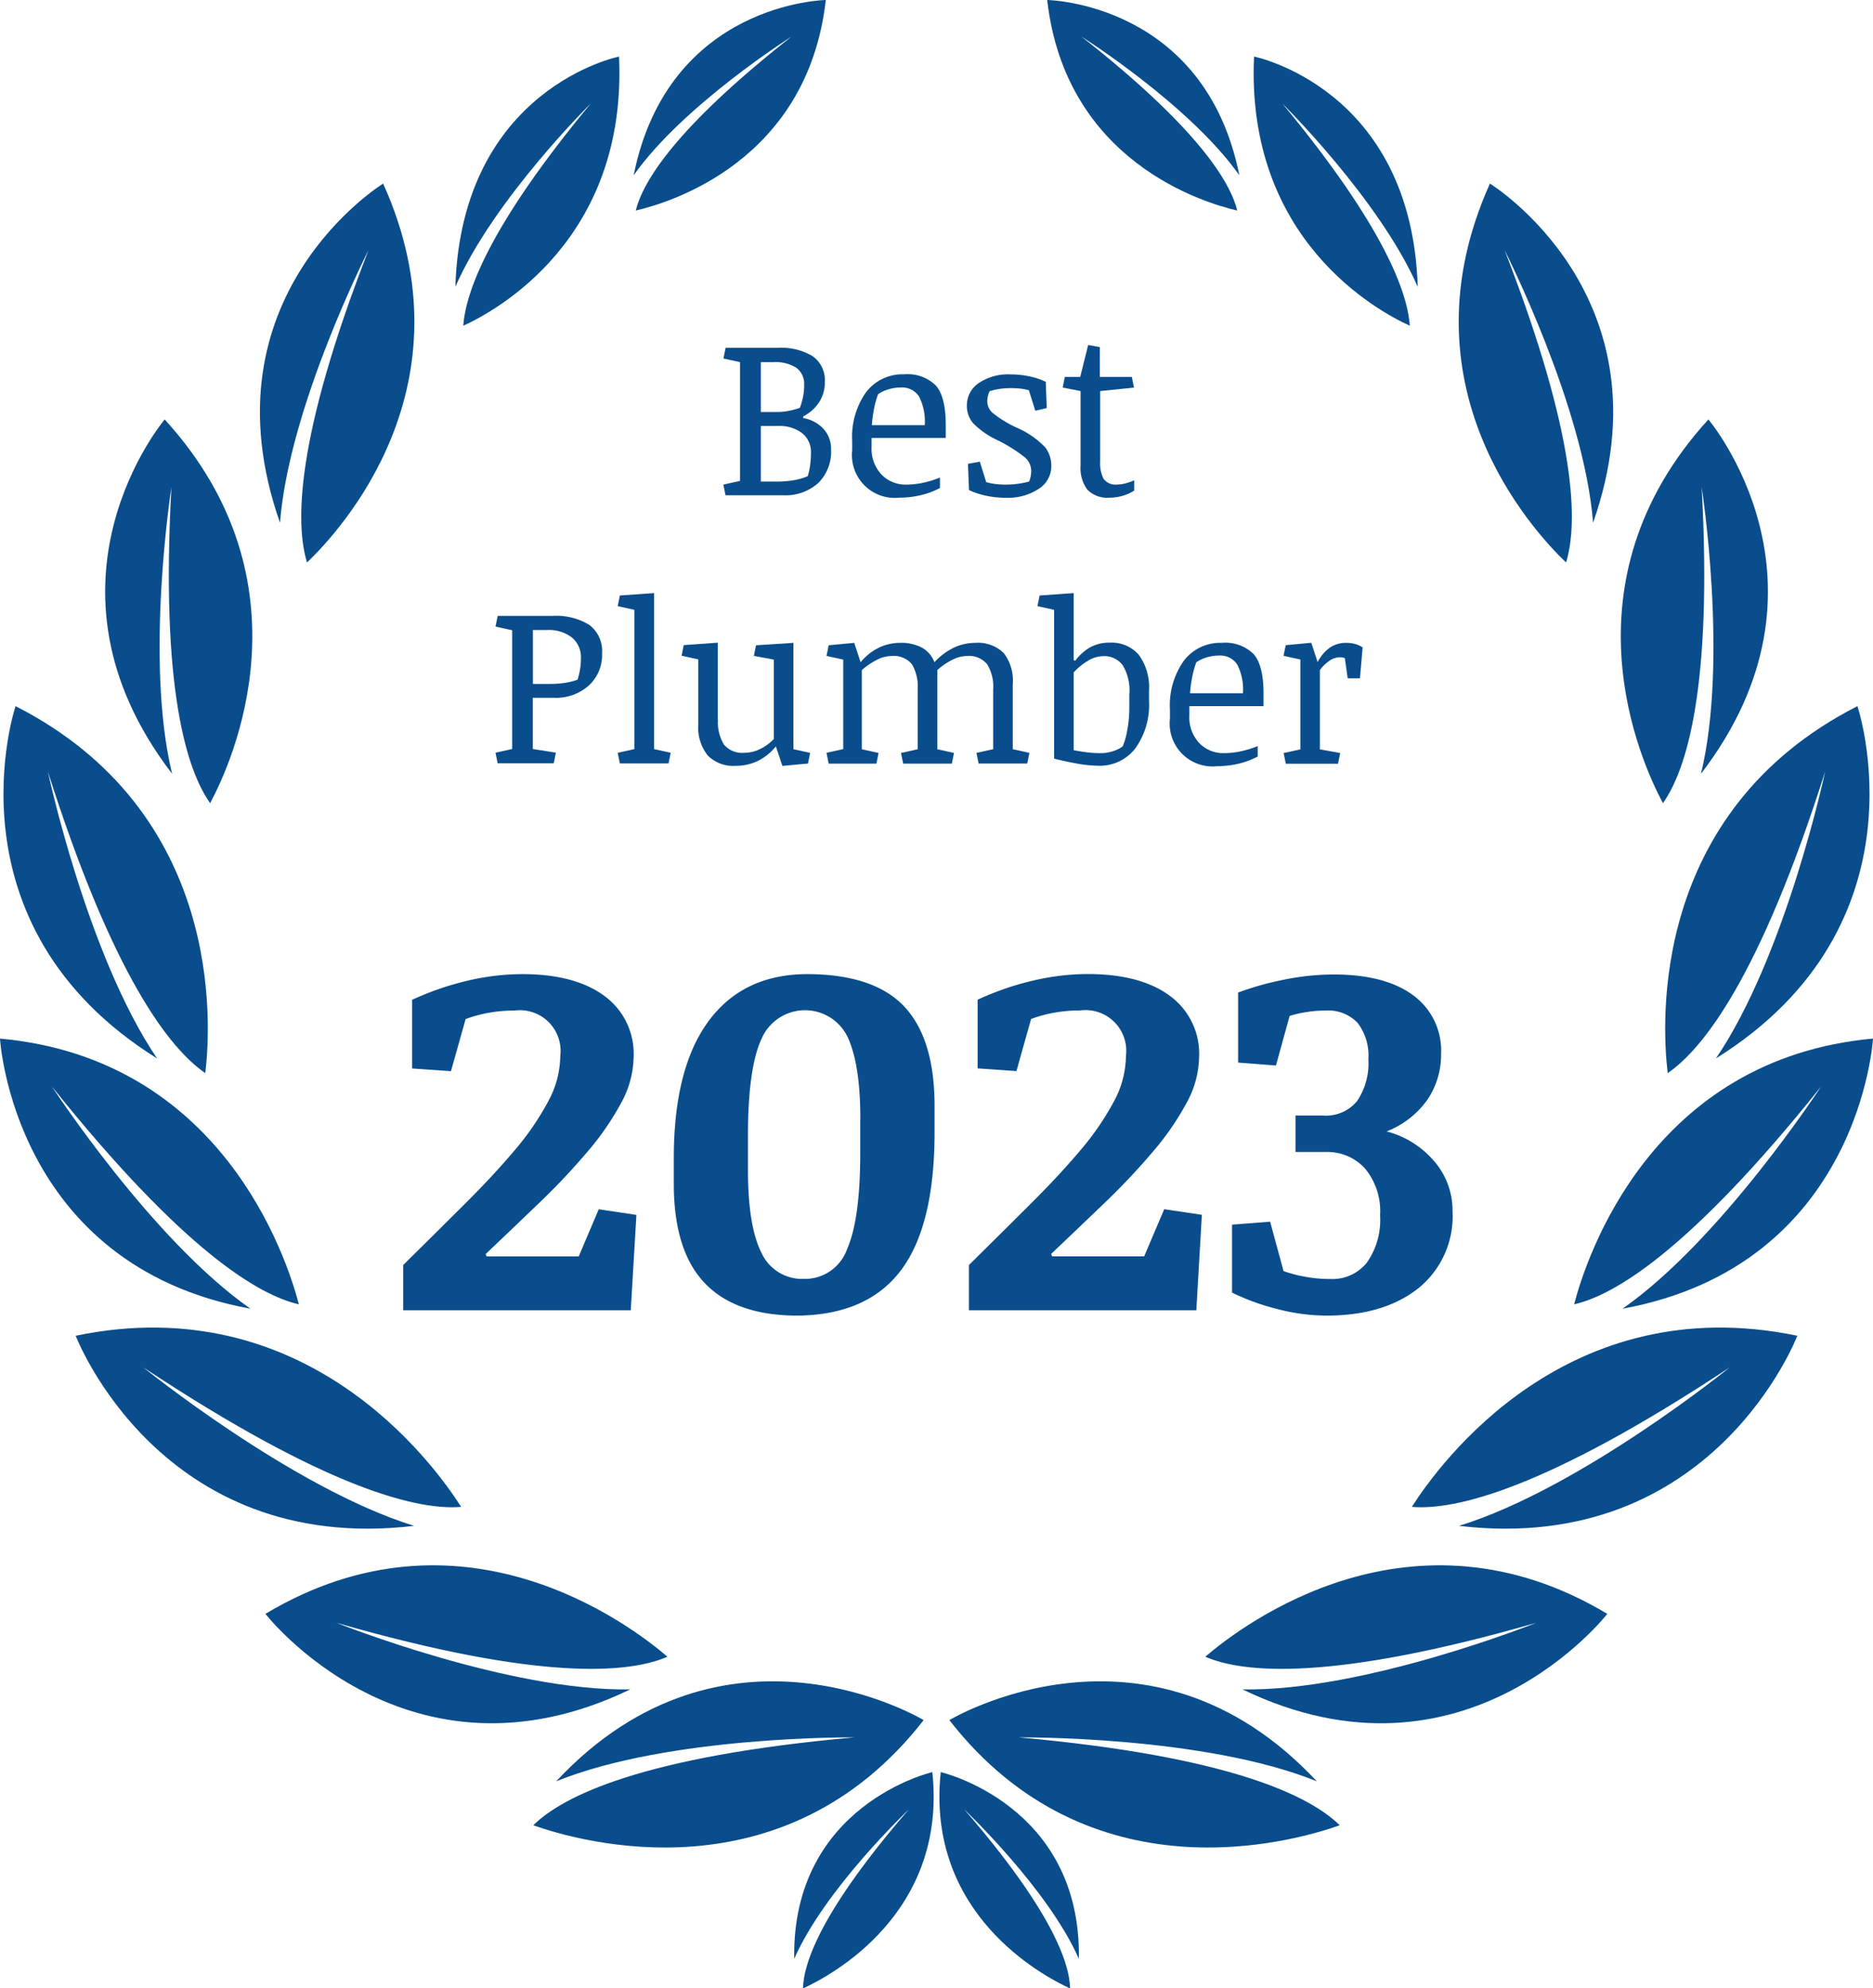
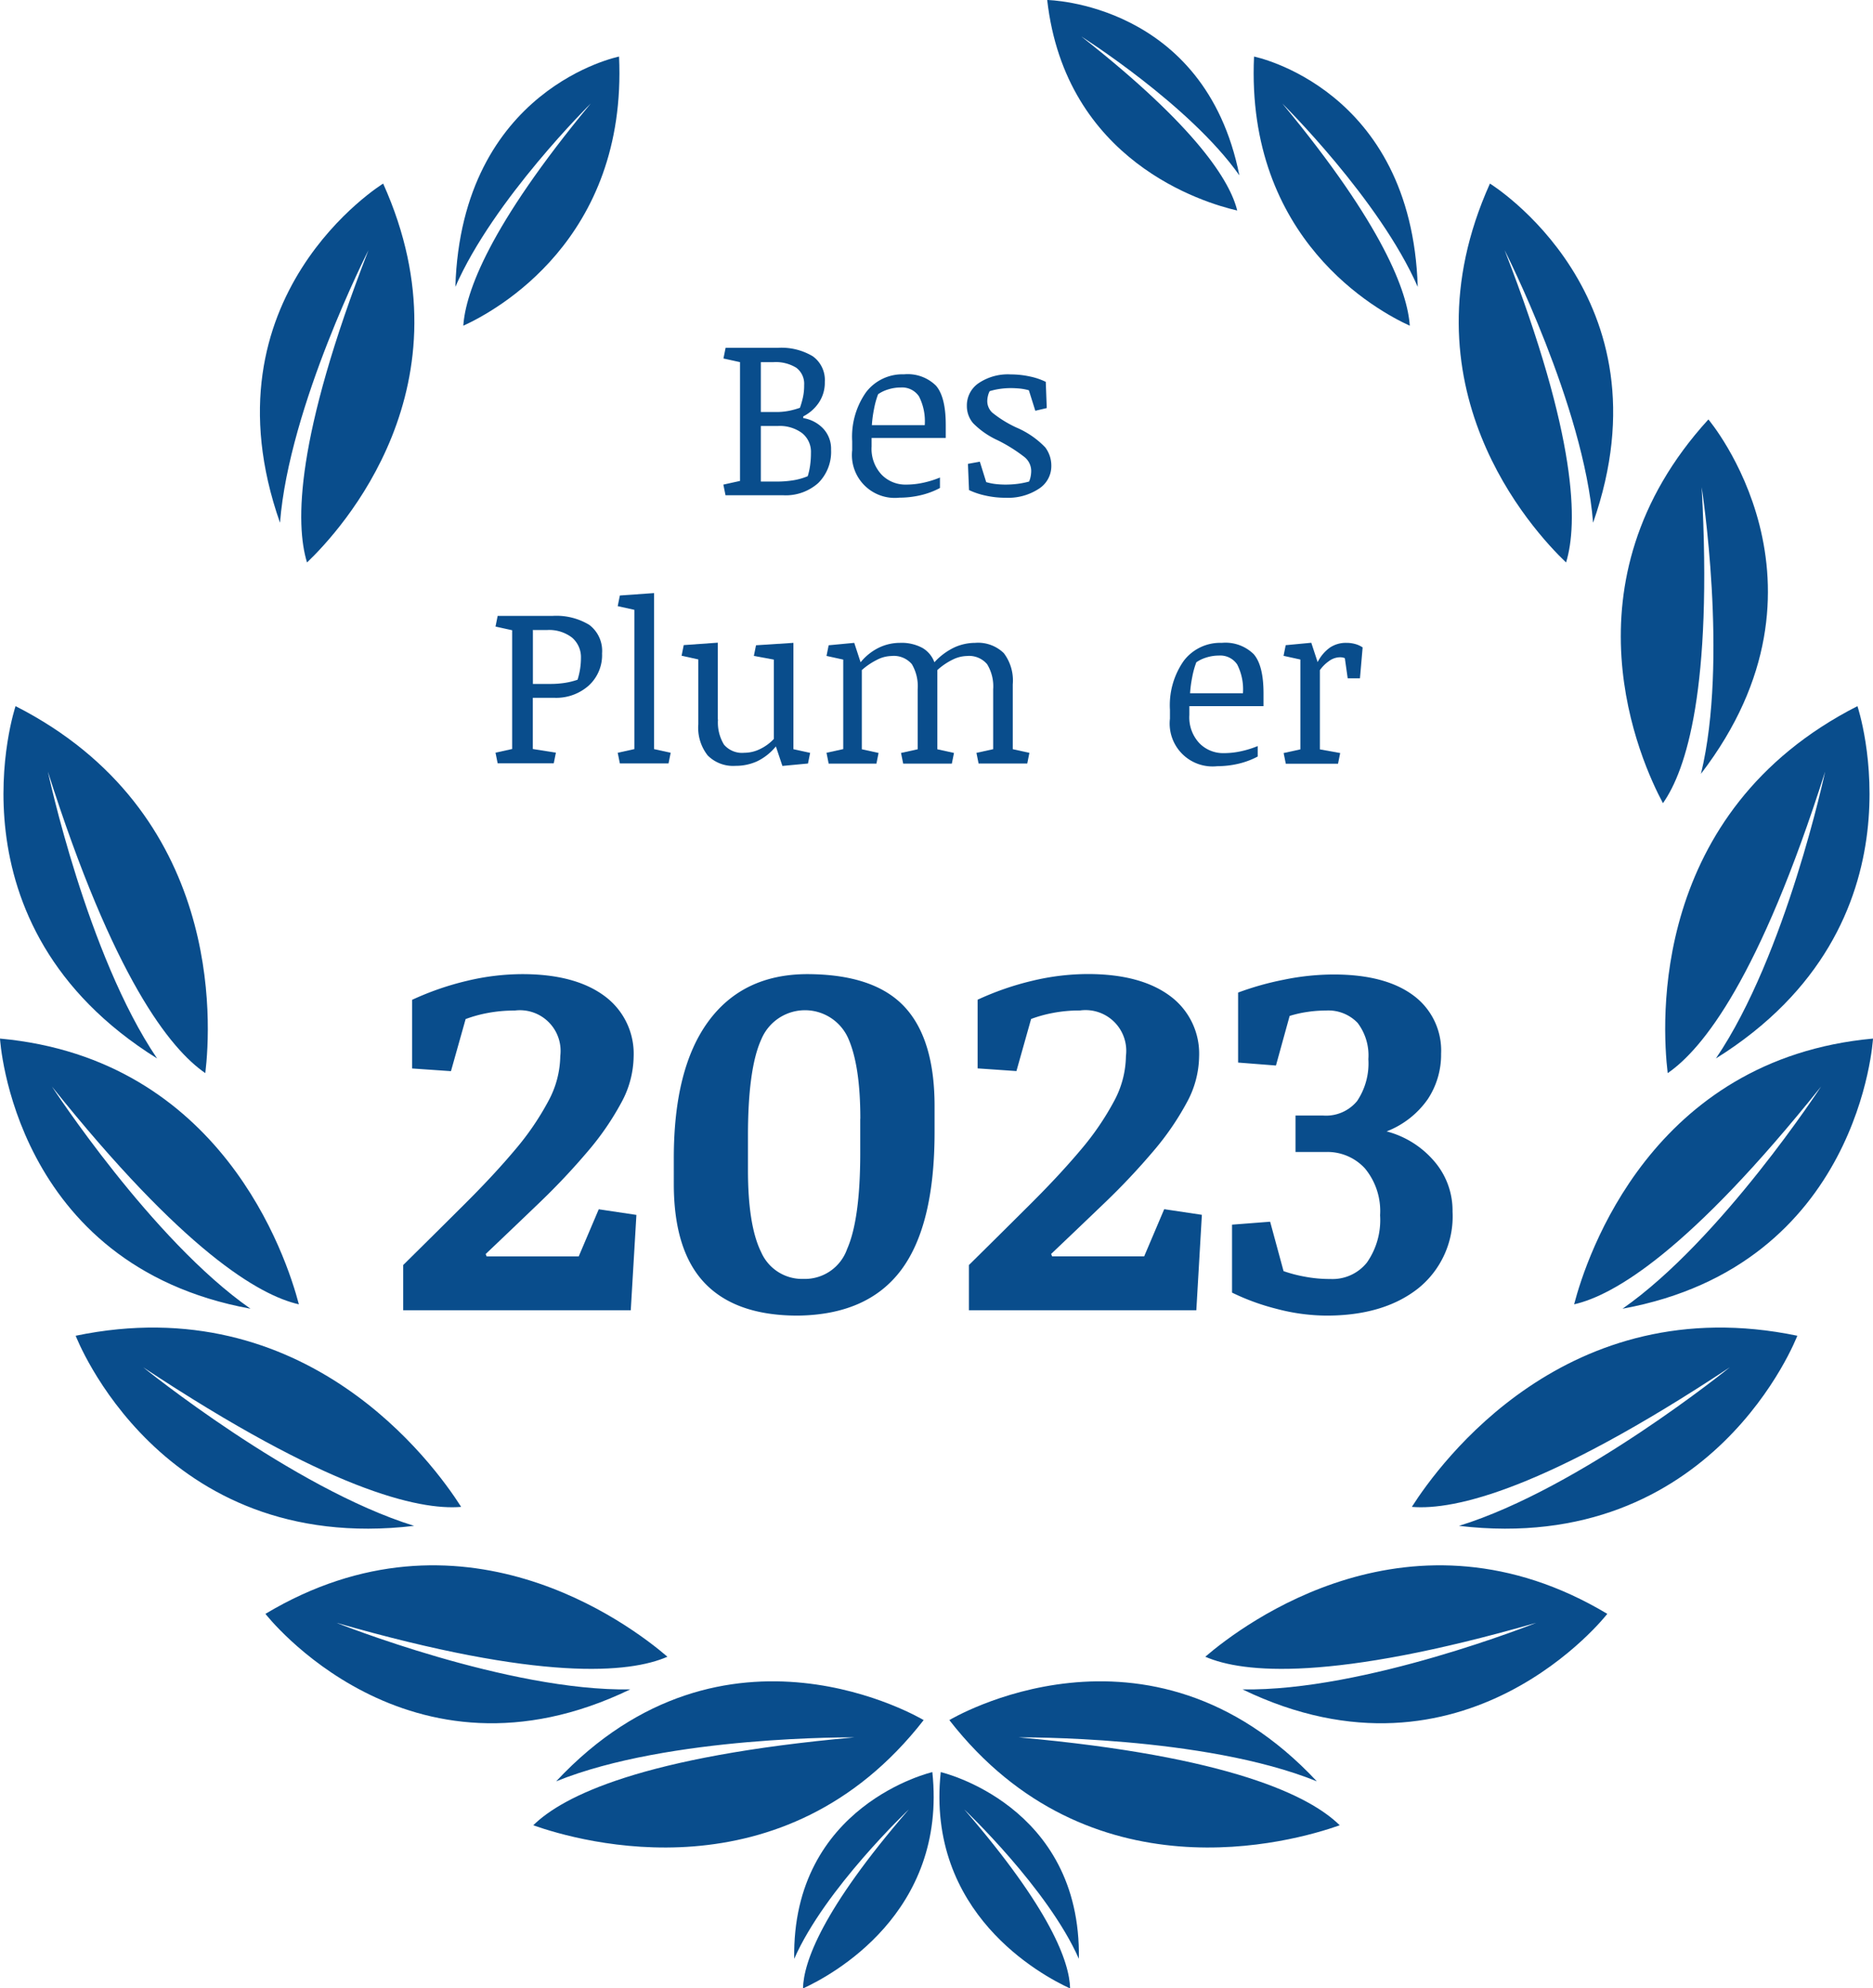
<svg xmlns="http://www.w3.org/2000/svg" id="emblem" viewBox="0 0 209.37 222.1">
  <defs>
    <style>.cls-1{fill:#094d8c;}</style>
  </defs>
  <title>best-plumber-award</title>
-   <path class="cls-1" d="M364.43,330.55c-1.23,22.53,1.73,31.62,4.33,35.29,2.48-4.62,11.58-24.62-5.08-42.87,0,0-15.51,18.29.83,39.59C361.41,349.84,364.43,330.55,364.43,330.55Z" transform="translate(-345.27 -276.11)" />
  <path class="cls-1" d="M386.46,304.06c-8.18,21-8.19,30.59-6.87,34.89,3.79-3.62,18.67-19.79,8.51-42.33,0,0-20.43,12.56-11.53,37.89C377.59,321.46,386.46,304.06,386.46,304.06Z" transform="translate(-345.27 -276.11)" />
  <path class="cls-1" d="M411.31,287.67c-11.4,13.74-14,21.12-14.25,24.83,3.62-1.65,18.34-9.62,17.41-30.07,0,0-17.6,3.52-18.3,25.73C400.42,298.41,411.31,287.67,411.31,287.67Z" transform="translate(-345.27 -276.11)" />
-   <path class="cls-1" d="M433.76,280.19c-13,10.2-16.64,16.24-17.42,19.44,3.75-.86,19.21-5.49,21.24-23.52,0,0-17.6.26-21.48,19.59C421.64,287.84,433.76,280.19,433.76,280.19Z" transform="translate(-345.27 -276.11)" />
  <path class="cls-1" d="M350.62,362.31c7.33,23.06,13.68,31,17.6,33.69,0.67-5.6,2-29.18-21.21-41,0,0-8.21,24.37,15.82,39.36C355,382.82,350.62,362.31,350.62,362.31Z" transform="translate(-345.27 -276.11)" />
  <path class="cls-1" d="M351.07,397.49c14.72,18.4,23.18,23.34,27.61,24.34-1.41-5.37-8.66-27.43-33.41-29.69,0,0,1.42,25.32,28,30.18C362.26,414.65,351.07,397.49,351.07,397.49Z" transform="translate(-345.27 -276.11)" />
  <path class="cls-1" d="M361.27,428.86c20.66,13.67,30.76,16,35.55,15.6-3.1-4.87-17.35-24.46-43.09-19.12,0,0,9.38,24.59,37.83,21.24C378,442.39,361.27,428.86,361.27,428.86Z" transform="translate(-345.27 -276.11)" />
  <path class="cls-1" d="M382.88,457.41c22.89,6.58,32.77,5.63,37,3.79-4.28-3.67-23.1-17.86-44.94-4.79,0,0,15.88,20.46,40.78,8.44C402.11,465.09,382.88,457.41,382.88,457.41Z" transform="translate(-345.27 -276.11)" />
  <path class="cls-1" d="M440.78,470.21c-23.72,2.12-32.6,6.57-35.9,9.82,5.31,1.88,28,8.32,43.64-11.75,0,0-22.19-13.36-41.08,6.84C420.07,470,440.78,470.21,440.78,470.21Z" transform="translate(-345.27 -276.11)" />
  <path class="cls-1" d="M446.86,478.26c-9.71,11.22-11.76,17.07-11.83,20,3.19-1.46,16.14-8.4,14.46-24.17,0,0-15.73,3.63-15.44,20.86C437.48,487.13,446.86,478.26,446.86,478.26Z" transform="translate(-345.27 -276.11)" />
  <path class="cls-1" d="M535.49,330.55c1.23,22.53-1.74,31.62-4.33,35.29-2.48-4.62-11.58-24.62,5.08-42.87,0,0,15.51,18.29-.83,39.59C538.5,349.84,535.49,330.55,535.49,330.55Z" transform="translate(-345.27 -276.11)" />
  <path class="cls-1" d="M513.46,304.06c8.18,21,8.19,30.59,6.87,34.89-3.79-3.62-18.67-19.79-8.51-42.33,0,0,20.43,12.56,11.53,37.89C522.32,321.46,513.46,304.06,513.46,304.06Z" transform="translate(-345.27 -276.11)" />
  <path class="cls-1" d="M488.61,287.67c11.39,13.74,14,21.12,14.25,24.83-3.62-1.65-18.34-9.62-17.41-30.07,0,0,17.6,3.52,18.3,25.73C499.49,298.41,488.61,287.67,488.61,287.67Z" transform="translate(-345.27 -276.11)" />
  <path class="cls-1" d="M466.15,280.19c13,10.2,16.64,16.24,17.42,19.44-3.75-.86-19.2-5.49-21.24-23.52,0,0,17.61.26,21.48,19.59C478.27,287.84,466.15,280.19,466.15,280.19Z" transform="translate(-345.27 -276.11)" />
  <path class="cls-1" d="M549.29,362.31c-7.33,23.06-13.68,31-17.6,33.69-0.67-5.6-2-29.18,21.21-41,0,0,8.21,24.37-15.82,39.36C544.92,382.82,549.29,362.31,549.29,362.31Z" transform="translate(-345.27 -276.11)" />
  <path class="cls-1" d="M548.84,397.49c-14.72,18.4-23.18,23.34-27.61,24.34,1.4-5.37,8.66-27.43,33.41-29.69,0,0-1.42,25.32-28,30.18C537.65,414.65,548.84,397.49,548.84,397.49Z" transform="translate(-345.27 -276.11)" />
  <path class="cls-1" d="M538.64,428.86c-20.66,13.67-30.76,16-35.55,15.6,3.1-4.87,17.35-24.46,43.09-19.12,0,0-9.37,24.59-37.82,21.24C521.95,442.39,538.64,428.86,538.64,428.86Z" transform="translate(-345.27 -276.11)" />
  <path class="cls-1" d="M517,457.41c-22.89,6.58-32.77,5.63-37,3.79,4.28-3.67,23.1-17.86,44.94-4.79,0,0-15.88,20.46-40.78,8.44C497.8,465.09,517,457.41,517,457.41Z" transform="translate(-345.27 -276.11)" />
  <path class="cls-1" d="M459.13,470.21c23.72,2.12,32.6,6.57,35.9,9.82-5.31,1.88-28,8.32-43.64-11.75,0,0,22.19-13.36,41.08,6.84C479.84,470,459.13,470.21,459.13,470.21Z" transform="translate(-345.27 -276.11)" />
  <path class="cls-1" d="M453.06,478.26c9.71,11.22,11.76,17.07,11.83,20-3.19-1.46-16.14-8.4-14.46-24.17,0,0,15.72,3.63,15.44,20.86C462.43,487.13,453.06,478.26,453.06,478.26Z" transform="translate(-345.27 -276.11)" />
  <path class="cls-1" d="M428,316.57l-1.86-.41,0.24-1.19h5.81a6.83,6.83,0,0,1,3.93.94,3.26,3.26,0,0,1,1.35,2.86,4,4,0,0,1-.7,2.37,4.64,4.64,0,0,1-1.71,1.49l0,0.19A3.93,3.93,0,0,1,437.3,324a3.31,3.31,0,0,1,.87,2.35,4.91,4.91,0,0,1-1.43,3.72,5.45,5.45,0,0,1-3.93,1.37h-6.44l-0.24-1.19,1.86-.41V316.57Zm2.32,0v5.57h1.6a7.49,7.49,0,0,0,1.63-.15,9.29,9.29,0,0,0,1.14-.32,10,10,0,0,0,.32-1.1,6.11,6.11,0,0,0,.15-1.43,2.24,2.24,0,0,0-.87-1.94,4.37,4.37,0,0,0-2.57-.63h-1.4Zm0,7.14v6.2H432a11.57,11.57,0,0,0,2-.15,7.09,7.09,0,0,0,1.56-.45,7.44,7.44,0,0,0,.26-1.16,9.87,9.87,0,0,0,.1-1.45,2.67,2.67,0,0,0-1-2.21,4.19,4.19,0,0,0-2.68-.79H430.3Z" transform="translate(-345.27 -276.11)" />
  <path class="cls-1" d="M442.7,325.07V326a4.21,4.21,0,0,0,1.13,3.15,3.71,3.71,0,0,0,2.69,1.1,9,9,0,0,0,2-.22,10.76,10.76,0,0,0,1.82-.57v1.17a8.93,8.93,0,0,1-2.22.82,10.48,10.48,0,0,1-2.31.26,4.79,4.79,0,0,1-5.28-5.31v-1a8.62,8.62,0,0,1,1.55-5.47,5.11,5.11,0,0,1,4.24-2,4.5,4.5,0,0,1,3.57,1.26q1.1,1.26,1.1,4.39v1.46H442.7Zm0.73-4.92a9.39,9.39,0,0,0-.46,1.66,13.6,13.6,0,0,0-.24,1.8h5.91a6.1,6.1,0,0,0-.64-3.21,2.27,2.27,0,0,0-2.05-1,4.68,4.68,0,0,0-1.41.22A4,4,0,0,0,443.43,320.15Z" transform="translate(-345.27 -276.11)" />
  <path class="cls-1" d="M458.9,323.88a9.77,9.77,0,0,1,3.21,2.21,3.38,3.38,0,0,1,.68,2.05,3,3,0,0,1-1.4,2.58,6.25,6.25,0,0,1-3.7,1,10.13,10.13,0,0,1-2.33-.26,8.26,8.26,0,0,1-1.77-.6l-0.12-2.93,1.33-.24,0.71,2.28a5.89,5.89,0,0,0,1,.21,9.91,9.91,0,0,0,1.16.07,10.89,10.89,0,0,0,1.31-.08,9.39,9.39,0,0,0,1.32-.26,2.39,2.39,0,0,0,.18-0.58,3.35,3.35,0,0,0,.06-0.63,2,2,0,0,0-.78-1.55,17.35,17.35,0,0,0-3-1.87,9.2,9.2,0,0,1-2.72-1.9,2.94,2.94,0,0,1-.69-1.93,3,3,0,0,1,1.28-2.51,5.84,5.84,0,0,1,3.63-1,10,10,0,0,1,2.13.23,7.45,7.45,0,0,1,1.78.6l0.11,2.93L461,322l-0.72-2.29a6.24,6.24,0,0,0-1-.19q-0.55-.05-1-0.05a8.45,8.45,0,0,0-1.26.09,7.64,7.64,0,0,0-1.12.25,2.09,2.09,0,0,0-.19.51,2.58,2.58,0,0,0-.08.64,1.77,1.77,0,0,0,.55,1.24A12.77,12.77,0,0,0,458.9,323.88Z" transform="translate(-345.27 -276.11)" />
-   <path class="cls-1" d="M471.79,318.22l0.24,1.19-3.78.39v7.87a3.84,3.84,0,0,0,.38,1.93,1.67,1.67,0,0,0,1.55.64,3.5,3.5,0,0,0,.87-0.12,6,6,0,0,0,1-.35v1.15a4.84,4.84,0,0,1-1.29.58,5.14,5.14,0,0,1-1.46.21,3.13,3.13,0,0,1-2.47-.88,4,4,0,0,1-.77-2.68v-8.35l-2-.39,0.24-1.19h1.72l0.89-3.57,1.3,0.24v3.33h3.54Z" transform="translate(-345.27 -276.11)" />
  <path class="cls-1" d="M402.52,346.52l-1.86-.41,0.24-1.19H407a7.1,7.1,0,0,1,4.14,1,3.64,3.64,0,0,1,1.43,3.19,4.6,4.6,0,0,1-1.51,3.61,5.47,5.47,0,0,1-3.78,1.35h-2.45v5.72l2.58,0.41-0.24,1.19H400.9l-0.24-1.19,1.86-.41V346.52Zm2.32,0v6h1.95a10.66,10.66,0,0,0,1.63-.12,8.16,8.16,0,0,0,1.41-.35,8,8,0,0,0,.29-1.24,8.26,8.26,0,0,0,.09-1.19,2.87,2.87,0,0,0-1-2.28,4.19,4.19,0,0,0-2.83-.84h-1.58Z" transform="translate(-345.27 -276.11)" />
  <path class="cls-1" d="M416.18,344.24l-1.86-.41,0.24-1.19,3.82-.27v17.43l1.86,0.41L420,361.4h-5.44l-0.24-1.19,1.86-.41V344.24Z" transform="translate(-345.27 -276.11)" />
  <path class="cls-1" d="M425.53,356.49a4.74,4.74,0,0,0,.67,2.81,2.65,2.65,0,0,0,2.28.91,4,4,0,0,0,1.74-.41,5.26,5.26,0,0,0,1.55-1.13v-8.87l-2.23-.41,0.24-1.19,4.18-.27v11.88l1.87,0.41-0.24,1.19-2.86.27L432,359.5a6.17,6.17,0,0,1-2.09,1.66,5.76,5.76,0,0,1-2.43.51,4,4,0,0,1-3.1-1.16,5,5,0,0,1-1.05-3.49v-7.24l-1.87-.41,0.24-1.19,3.81-.27v8.58Z" transform="translate(-345.27 -276.11)" />
  <path class="cls-1" d="M437.66,360.21l1.87-.41v-10l-1.87-.41,0.24-1.19,2.86-.27,0.71,2.17a6.09,6.09,0,0,1,2-1.61,5.43,5.43,0,0,1,2.38-.56,4.92,4.92,0,0,1,2.54.57,3.08,3.08,0,0,1,1.33,1.6,7.23,7.23,0,0,1,2.25-1.67,5.66,5.66,0,0,1,2.3-.5,4.12,4.12,0,0,1,3.21,1.15,5.06,5.06,0,0,1,1,3.49v7.24l1.86,0.41-0.24,1.19h-5.44l-0.24-1.19,1.87-.41v-6.7a4.72,4.72,0,0,0-.68-2.8,2.64,2.64,0,0,0-2.27-.91,3.73,3.73,0,0,0-1.57.4,7.26,7.26,0,0,0-1.72,1.17v8.85l1.86,0.41-0.24,1.19h-5.44l-0.24-1.19,1.86-.41v-6.7a4.85,4.85,0,0,0-.65-2.81,2.65,2.65,0,0,0-2.3-.91,3.68,3.68,0,0,0-1.61.43,7.73,7.73,0,0,0-1.68,1.14v8.85l1.87,0.41-0.24,1.19H437.9Z" transform="translate(-345.27 -276.11)" />
-   <path class="cls-1" d="M465.29,349.86l0.17,0.07a5.59,5.59,0,0,1,1.65-1.49,4.38,4.38,0,0,1,2.22-.53,4,4,0,0,1,3.24,1.36,6.12,6.12,0,0,1,1.14,4v1.15a8.29,8.29,0,0,1-1.54,5.31,5,5,0,0,1-4.1,1.93,14.61,14.61,0,0,1-2.49-.26q-1.44-.26-2.48-0.54V344.24l-1.86-.41,0.24-1.19,3.81-.27v7.5Zm6.23,3.72a5.4,5.4,0,0,0-.76-3.16,2.54,2.54,0,0,0-2.19-1,3.32,3.32,0,0,0-1.73.54,6.89,6.89,0,0,0-1.55,1.27v8.69q0.6,0.12,1.41.23a12.75,12.75,0,0,0,1.61.1,4.24,4.24,0,0,0,1.41-.23,3.89,3.89,0,0,0,1.05-.52,8.12,8.12,0,0,0,.5-1.78,13.77,13.77,0,0,0,.24-2.65v-1.45Z" transform="translate(-345.27 -276.11)" />
  <path class="cls-1" d="M478.22,355V356a4.21,4.21,0,0,0,1.13,3.15,3.71,3.71,0,0,0,2.69,1.1,9,9,0,0,0,2-.22,10.76,10.76,0,0,0,1.82-.57v1.17a8.93,8.93,0,0,1-2.22.82,10.48,10.48,0,0,1-2.31.26,4.79,4.79,0,0,1-5.28-5.31v-1a8.62,8.62,0,0,1,1.55-5.47,5.11,5.11,0,0,1,4.24-2,4.5,4.5,0,0,1,3.57,1.26q1.1,1.26,1.1,4.39V355h-8.26ZM479,350.1a9.39,9.39,0,0,0-.46,1.66,13.6,13.6,0,0,0-.24,1.8h5.91a6.1,6.1,0,0,0-.64-3.21,2.27,2.27,0,0,0-2.05-1,4.68,4.68,0,0,0-1.41.22A4,4,0,0,0,479,350.1Z" transform="translate(-345.27 -276.11)" />
  <path class="cls-1" d="M490.62,349.79l-1.87-.41,0.24-1.19,2.86-.27,0.71,2.16a4.45,4.45,0,0,1,1.37-1.62,3.19,3.19,0,0,1,1.83-.53,3.65,3.65,0,0,1,1,.13,2.78,2.78,0,0,1,.83.38l-0.3,3.45h-1.37l-0.32-2.25a1.41,1.41,0,0,0-.55-0.1,2.13,2.13,0,0,0-1.24.44,4.18,4.18,0,0,0-1,1v8.85l2.27,0.41-0.24,1.19H489l-0.24-1.19,1.87-.41v-10Z" transform="translate(-345.27 -276.11)" />
  <path class="cls-1" d="M407.9,394.09a4.55,4.55,0,0,0-5.11-5.08,15.84,15.84,0,0,0-3,.27,14.75,14.75,0,0,0-2.47.68l-1.64,5.82-4.34-.3v-7.67a32.13,32.13,0,0,1,6.13-2.12,26.88,26.88,0,0,1,6.18-.75q5.87,0,9.16,2.42a8,8,0,0,1,3.29,6.81,11,11,0,0,1-1.39,5.15,30.88,30.88,0,0,1-3.71,5.39,76.31,76.31,0,0,1-5.3,5.64q-3,2.88-6.14,5.86l0.11,0.27h10.29l2.24-5.27,4.21,0.63-0.63,10.65H390.34v-5.05q3.79-3.74,7-6.94t5.56-6a30.65,30.65,0,0,0,3.67-5.38A10.83,10.83,0,0,0,407.9,394.09Z" transform="translate(-345.27 -276.11)" />
  <path class="cls-1" d="M434.44,423.09q-6.91,0-10.38-3.62t-3.47-11.1V405.5q0-10,3.85-15.26t11-5.3q7.48,0,10.89,3.6t3.41,11.14v2.84Q449.75,413,446,418T434.44,423.09Zm7-22q0-6-1.39-9.06a5.29,5.29,0,0,0-9.68.2q-1.49,3.26-1.49,10.77v3.82q0,6.2,1.47,9.17a5,5,0,0,0,4.75,3,5,5,0,0,0,4.86-3.33q1.47-3.33,1.47-10.73v-3.82Z" transform="translate(-345.27 -276.11)" />
  <path class="cls-1" d="M471.13,394.09A4.55,4.55,0,0,0,466,389a15.84,15.84,0,0,0-3,.27,14.75,14.75,0,0,0-2.47.68l-1.64,5.82-4.34-.3v-7.67a32.13,32.13,0,0,1,6.13-2.12,26.88,26.88,0,0,1,6.18-.75q5.87,0,9.16,2.42a8,8,0,0,1,3.29,6.81,11,11,0,0,1-1.39,5.15,30.88,30.88,0,0,1-3.71,5.39,76.31,76.31,0,0,1-5.3,5.64q-3,2.88-6.14,5.86l0.11,0.27h10.29l2.24-5.27,4.21,0.63L479,422.49H453.58v-5.05q3.79-3.74,7-6.94t5.56-6a30.65,30.65,0,0,0,3.67-5.38A10.83,10.83,0,0,0,471.13,394.09Z" transform="translate(-345.27 -276.11)" />
  <path class="cls-1" d="M493.55,423.09a22.21,22.21,0,0,1-5.56-.75,25.58,25.58,0,0,1-5-1.82v-7.59l4.26-.33,1.5,5.52a15.43,15.43,0,0,0,2.32.61A15,15,0,0,0,494,419a4.92,4.92,0,0,0,4.07-1.84,8.28,8.28,0,0,0,1.47-5.28,7.46,7.46,0,0,0-1.69-5.23,5.69,5.69,0,0,0-4.4-1.84h-3.36v-4.07h3.09a4.5,4.5,0,0,0,3.79-1.62,7.53,7.53,0,0,0,1.26-4.68,6,6,0,0,0-1.2-4.05,4.53,4.53,0,0,0-3.6-1.38,13.38,13.38,0,0,0-2,.15,12.83,12.83,0,0,0-2,.45l-1.53,5.54-4.23-.33V387a32.64,32.64,0,0,1,5.08-1.43,27.89,27.89,0,0,1,5.6-.59q5.73,0,8.87,2.31a7.64,7.64,0,0,1,3.14,6.54,9,9,0,0,1-1.49,5.08,10,10,0,0,1-4.6,3.6,10.48,10.48,0,0,1,5.31,3.32,8.42,8.42,0,0,1,2.06,5.64,10.32,10.32,0,0,1-3.88,8.61Q499.91,423.09,493.55,423.09Z" transform="translate(-345.27 -276.11)" />
</svg>